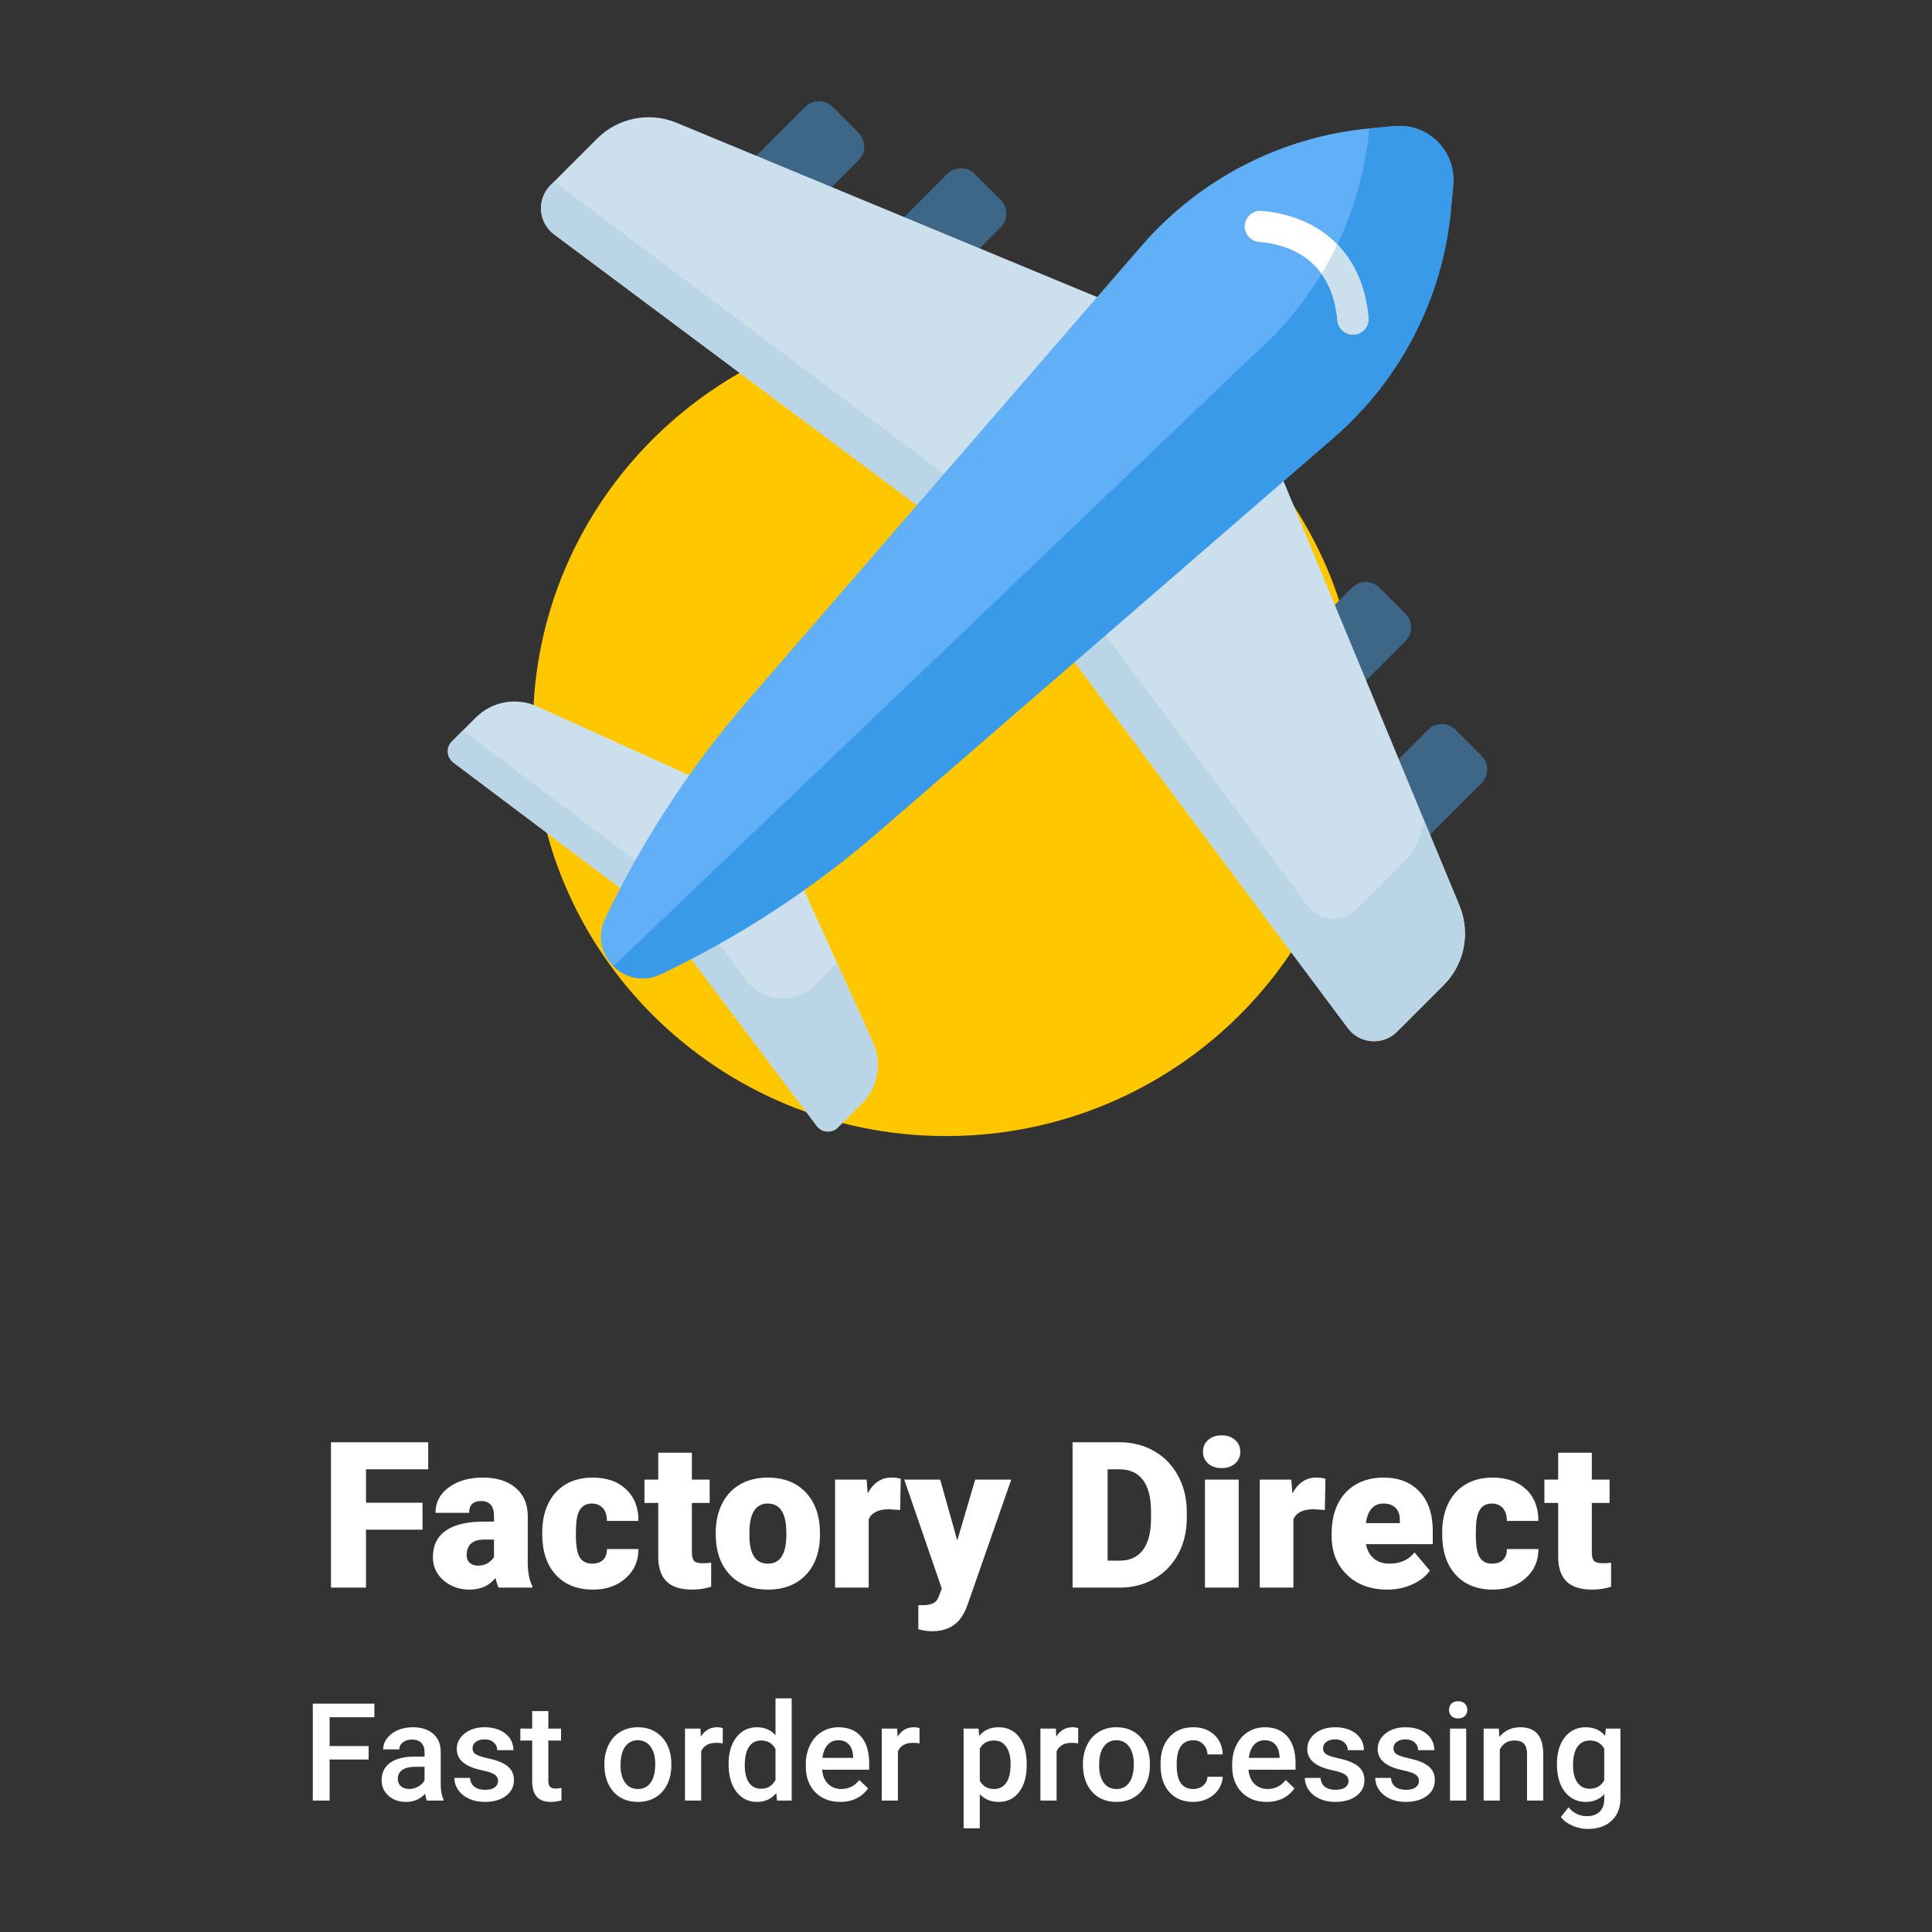
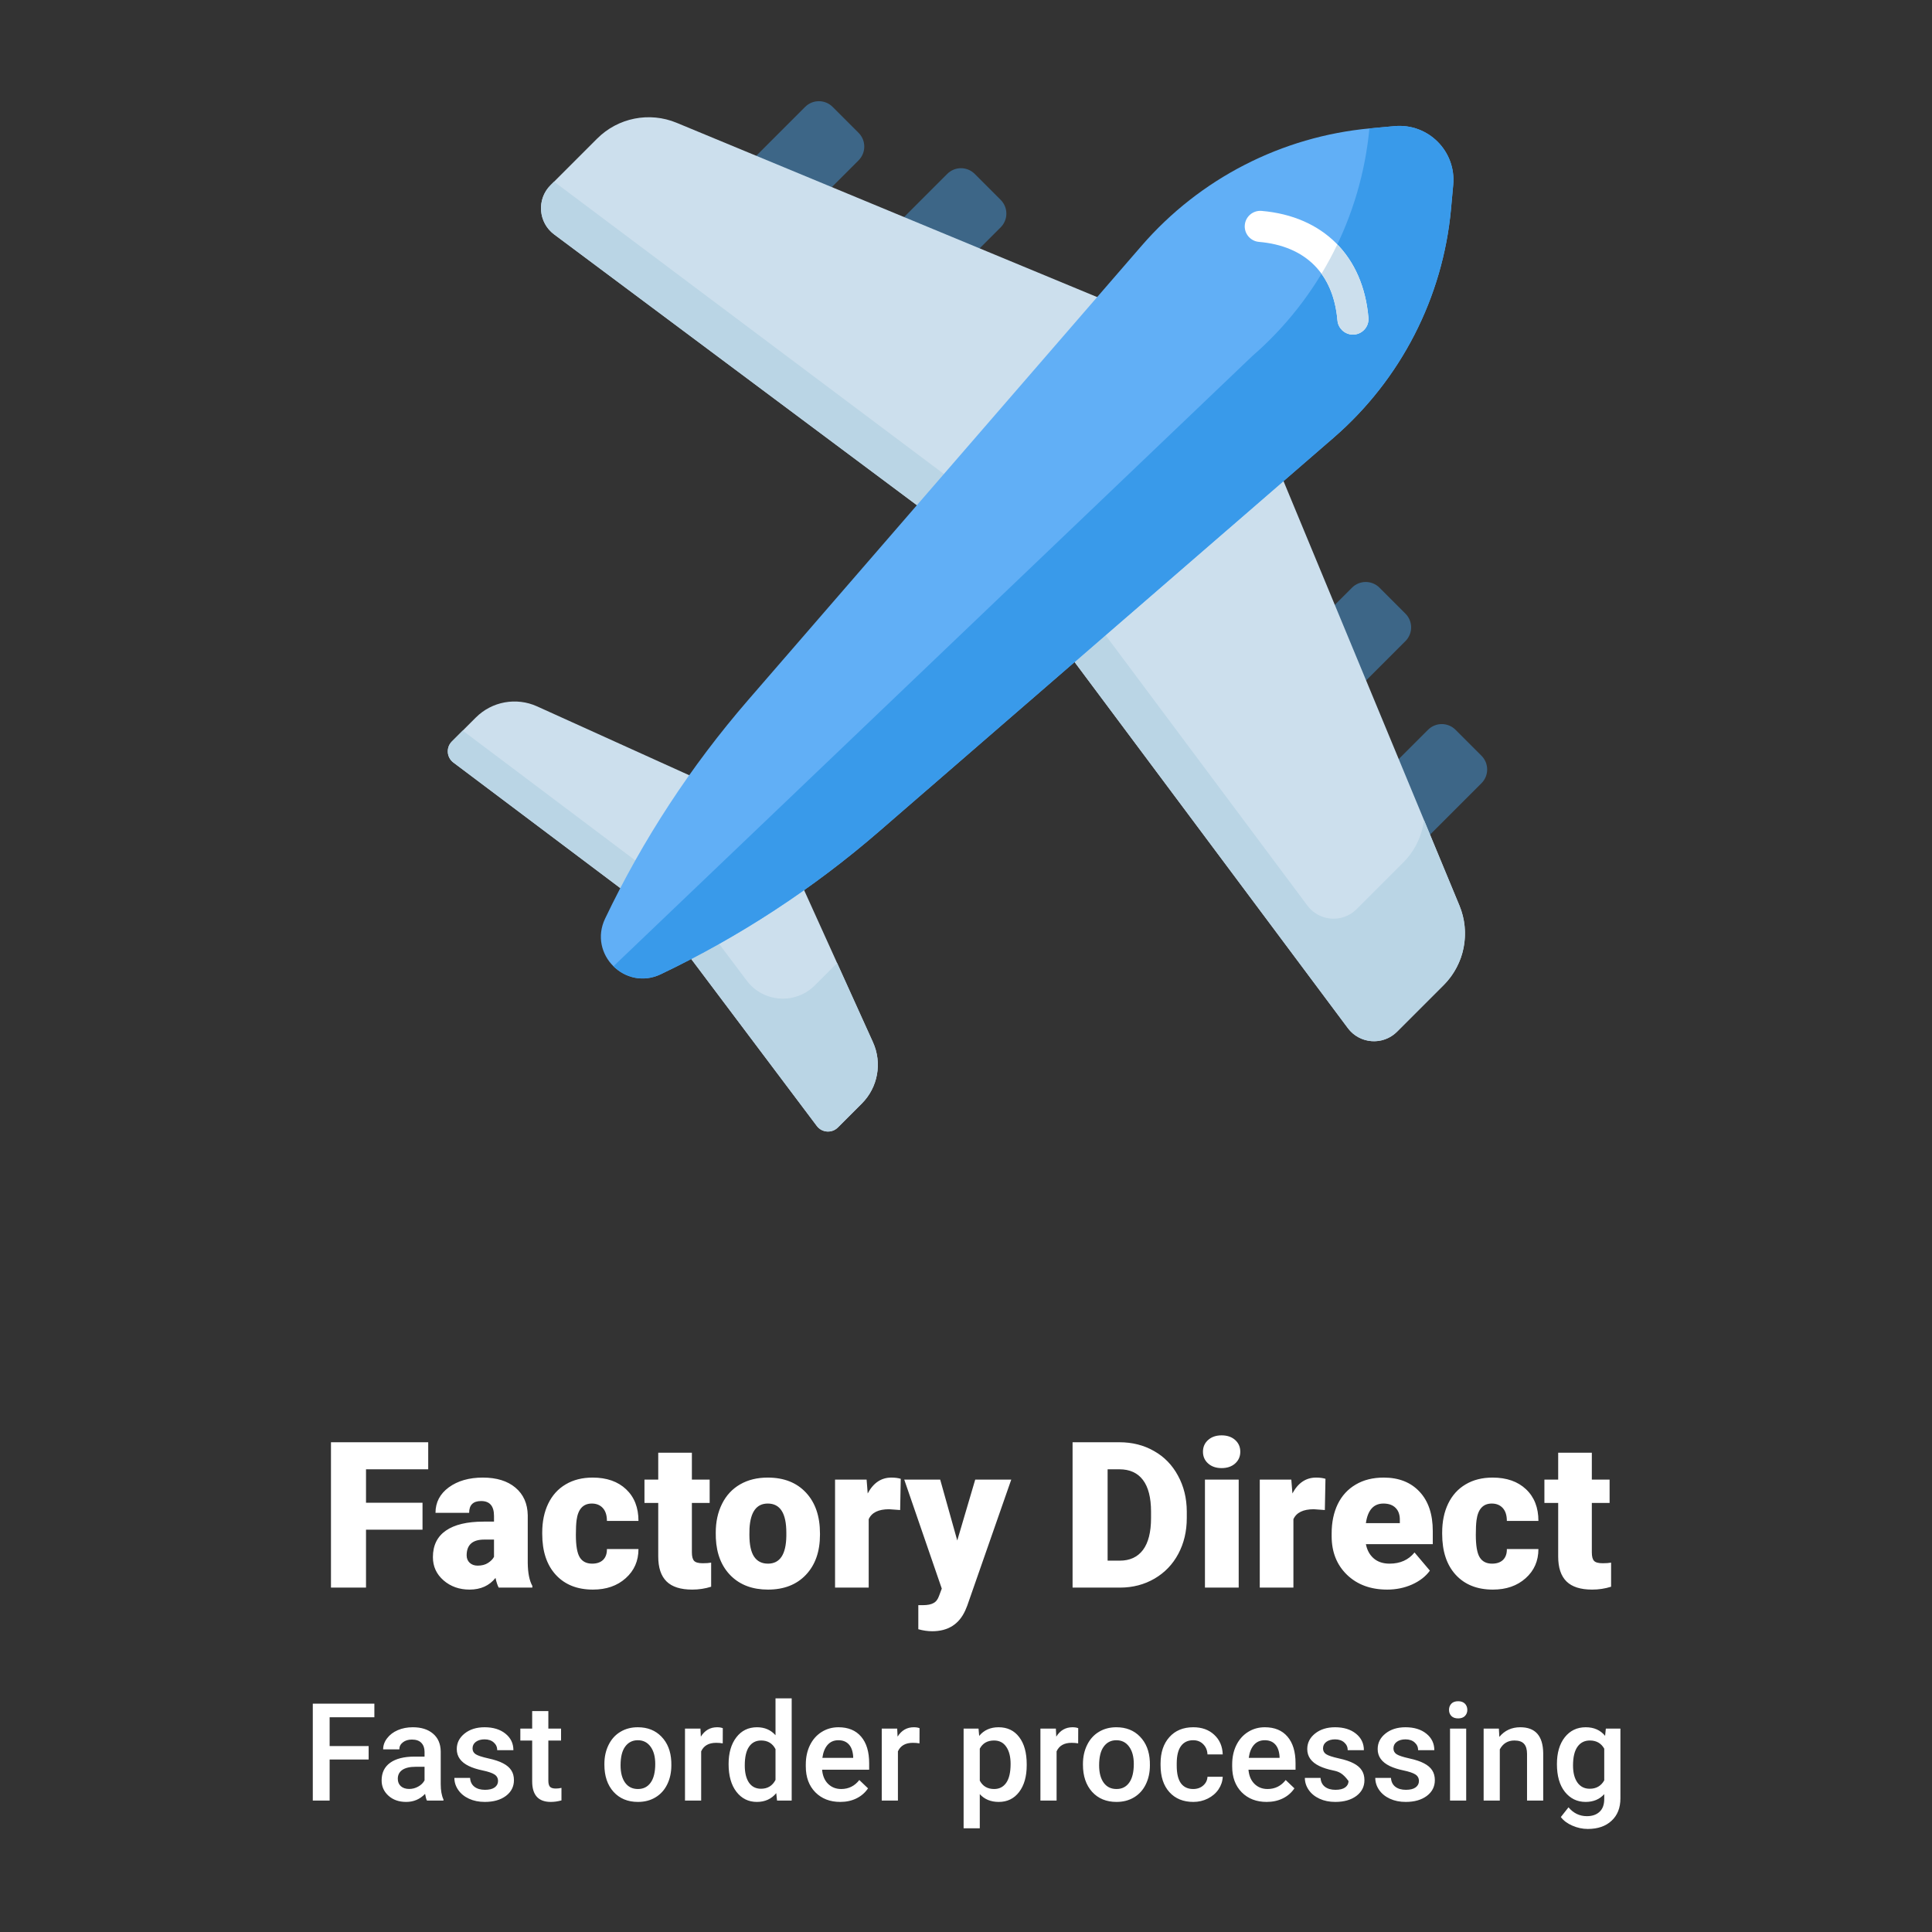
<svg xmlns="http://www.w3.org/2000/svg" width="210" height="210" viewBox="0 0 210 210" fill="none">
  <rect x="0" y="0" width="210" height="210" fill="#333333" stroke="none" />
-   <path d="M102.845 123.486C127.649 123.486 147.758 103.585 147.758 79.037C147.758 54.488 127.649 34.587 102.845 34.587C78.04 34.587 57.932 54.488 57.932 79.037C57.932 103.585 78.04 123.486 102.845 123.486Z" fill="#FFC700" />
  <path d="M85.08 25.672L79.271 19.863L87.515 11.619C88.34 10.794 89.678 10.794 90.503 11.619L93.324 14.44C94.149 15.265 94.149 16.603 93.324 17.428L85.08 25.672Z" fill="#3D6687" />
  <path d="M100.525 32.956L94.716 27.147L102.96 18.902C103.786 18.077 105.123 18.077 105.948 18.902L108.769 21.724C109.594 22.549 109.594 23.886 108.769 24.712L100.525 32.956Z" fill="#3D6687" />
  <path d="M146.976 87.568L152.785 93.377L161.03 85.133C161.855 84.308 161.855 82.97 161.03 82.145L158.208 79.324C157.383 78.499 156.045 78.499 155.221 79.324L146.976 87.568Z" fill="#3D6687" />
  <path d="M138.711 72.122L144.521 77.932L152.765 69.687C153.59 68.862 153.59 67.525 152.765 66.7L149.944 63.878C149.119 63.053 147.781 63.053 146.957 63.878L138.711 72.122Z" fill="#3D6687" />
  <path d="M146.506 111.755L109.631 62.353L60.228 25.477C58.497 24.185 58.314 21.658 59.842 20.13L64.907 15.065C67.174 12.797 70.585 12.119 73.547 13.347L133.704 38.279L158.636 98.436C159.864 101.398 159.185 104.809 156.918 107.076L151.853 112.141C150.325 113.669 147.798 113.487 146.506 111.755Z" fill="#CCDFED" />
  <path d="M88.784 122.389L71.825 99.842L49.279 82.884C48.54 82.328 48.464 81.247 49.118 80.593L51.718 77.993C53.469 76.241 56.123 75.758 58.38 76.78L83.511 88.156L94.888 113.288C95.91 115.545 95.426 118.198 93.675 119.951L91.075 122.55C90.421 123.204 89.34 123.128 88.784 122.389Z" fill="#CCDFED" />
  <path d="M94.888 113.288L90.992 104.682L88.567 107.107C86.454 109.22 82.96 108.974 81.164 106.586L74.26 97.407L74.239 97.428L50.296 79.415L49.117 80.593C48.464 81.247 48.54 82.328 49.278 82.884L71.825 99.842L88.784 122.389C89.339 123.128 90.421 123.205 91.075 122.55L93.674 119.95C95.426 118.198 95.91 115.544 94.888 113.288Z" fill="#BAD5E5" />
  <path d="M158.503 104.799C158.605 104.578 158.701 104.355 158.782 104.127C158.948 103.659 159.065 103.176 159.14 102.686C159.36 101.279 159.205 99.809 158.636 98.436L155.011 89.691L154.782 89.135C154.567 90.848 153.795 92.483 152.521 93.756L147.457 98.821C145.929 100.349 143.403 100.166 142.11 98.435L112.806 59.177L60.225 19.747L59.842 20.13C58.838 21.134 58.578 22.567 59.005 23.8C59.227 24.444 59.635 25.033 60.228 25.477L92.326 49.435L109.631 62.352L122.548 79.657L146.507 111.754C146.949 112.349 147.539 112.755 148.183 112.979C149.415 113.405 150.85 113.144 151.854 112.14L156.918 107.076C157.59 106.405 158.118 105.63 158.503 104.799Z" fill="#BAD5E5" />
  <path d="M71.822 105.896C67.962 107.738 63.93 103.706 65.772 99.846C69.866 91.266 75.095 83.275 81.319 76.09L124.09 26.71C130.418 19.404 139.328 14.831 148.952 13.949L151.575 13.709C155.231 13.374 158.294 16.437 157.959 20.093L157.719 22.716C156.837 32.34 152.264 41.25 144.958 47.578L95.578 90.349C88.392 96.573 80.402 101.802 71.822 105.896Z" fill="#61AFF6" />
  <path d="M157.719 22.716L157.959 20.093C158.294 16.437 155.231 13.374 151.575 13.709L148.952 13.949C148.918 13.952 148.884 13.957 148.849 13.96C147.944 23.545 143.378 32.414 136.1 38.719L66.681 105.029C67.942 106.275 69.903 106.812 71.822 105.896C80.402 101.802 88.392 96.573 95.578 90.349L144.958 47.578C152.264 41.25 156.836 32.34 157.719 22.716Z" fill="#399AEA" />
  <path d="M137.131 22.924C136.201 22.845 135.383 23.534 135.303 24.464C135.224 25.393 135.913 26.212 136.843 26.292C141.911 26.726 144.942 29.756 145.375 34.824C145.41 35.237 145.592 35.602 145.863 35.874C146.204 36.215 146.686 36.408 147.203 36.364C148.133 36.284 148.822 35.466 148.742 34.535C148.17 27.838 143.829 23.497 137.131 22.924Z" fill="white" />
  <path d="M147.204 36.364C148.134 36.284 148.824 35.466 148.743 34.536C148.463 31.259 147.279 28.549 145.36 26.566C144.84 27.656 144.266 28.721 143.642 29.756C144.612 31.096 145.202 32.797 145.376 34.824C145.411 35.237 145.592 35.602 145.864 35.874C146.205 36.215 146.687 36.408 147.204 36.364Z" fill="#CCDFED" />
  <path d="M45.926 166.272H39.784V172.566H35.975V156.766H46.545V159.706H39.784V163.342H45.926V166.272ZM54.206 172.566C54.076 172.327 53.96 171.976 53.859 171.513C53.186 172.359 52.246 172.782 51.038 172.782C49.931 172.782 48.99 172.45 48.216 171.784C47.442 171.112 47.055 170.269 47.055 169.256C47.055 167.983 47.525 167.021 48.466 166.37C49.406 165.718 50.773 165.393 52.568 165.393H53.696V164.774C53.696 163.696 53.23 163.157 52.297 163.157C51.428 163.157 50.994 163.584 50.994 164.438H47.337C47.337 163.302 47.818 162.379 48.78 161.67C49.75 160.962 50.983 160.607 52.481 160.607C53.979 160.607 55.161 160.972 56.029 161.703C56.898 162.434 57.343 163.436 57.364 164.709V169.907C57.379 170.985 57.545 171.81 57.864 172.381V172.566H54.206ZM51.917 170.178C52.372 170.178 52.749 170.08 53.045 169.885C53.349 169.69 53.566 169.469 53.696 169.224V167.346H52.633C51.359 167.346 50.723 167.917 50.723 169.061C50.723 169.393 50.835 169.665 51.059 169.875C51.284 170.077 51.569 170.178 51.917 170.178ZM64.364 169.962C64.877 169.962 65.275 169.824 65.558 169.549C65.84 169.267 65.977 168.876 65.97 168.377H69.399C69.399 169.665 68.936 170.721 68.01 171.545C67.091 172.37 65.905 172.782 64.451 172.782C62.743 172.782 61.398 172.247 60.414 171.177C59.43 170.106 58.938 168.623 58.938 166.727V166.575C58.938 165.389 59.155 164.344 59.589 163.44C60.03 162.528 60.663 161.829 61.488 161.345C62.313 160.853 63.29 160.607 64.418 160.607C65.945 160.607 67.156 161.03 68.053 161.877C68.951 162.723 69.399 163.869 69.399 165.317H65.97C65.97 164.709 65.822 164.243 65.525 163.917C65.228 163.592 64.831 163.429 64.331 163.429C63.383 163.429 62.83 164.032 62.671 165.241C62.62 165.624 62.595 166.152 62.595 166.825C62.595 168.004 62.736 168.822 63.018 169.277C63.3 169.733 63.749 169.962 64.364 169.962ZM75.205 157.905V160.824H77.137V163.363H75.205V168.735C75.205 169.176 75.285 169.484 75.444 169.657C75.603 169.831 75.918 169.918 76.388 169.918C76.75 169.918 77.053 169.896 77.299 169.852V172.469C76.641 172.678 75.954 172.782 75.237 172.782C73.979 172.782 73.049 172.486 72.449 171.893C71.848 171.3 71.548 170.399 71.548 169.19V163.363H70.05V160.824H71.548V157.905H75.205ZM77.799 166.586C77.799 165.414 78.026 164.372 78.482 163.461C78.938 162.542 79.593 161.837 80.447 161.345C81.3 160.853 82.302 160.607 83.453 160.607C85.21 160.607 86.596 161.153 87.609 162.245C88.622 163.33 89.128 164.81 89.128 166.684V166.814C89.128 168.645 88.618 170.099 87.598 171.177C86.585 172.247 85.21 172.782 83.474 172.782C81.803 172.782 80.461 172.283 79.448 171.285C78.435 170.279 77.889 168.919 77.809 167.205L77.799 166.586ZM81.456 166.814C81.456 167.899 81.626 168.695 81.966 169.201C82.306 169.708 82.809 169.962 83.474 169.962C84.776 169.962 85.442 168.959 85.471 166.955V166.586C85.471 164.481 84.798 163.429 83.453 163.429C82.23 163.429 81.568 164.336 81.467 166.152L81.456 166.814ZM97.842 164.134L96.638 164.047C95.487 164.047 94.749 164.408 94.424 165.132V172.566H90.767V160.824H94.196L94.315 162.332C94.93 161.182 95.787 160.607 96.887 160.607C97.278 160.607 97.618 160.65 97.907 160.738L97.842 164.134ZM104.05 167.444L106.003 160.824H109.92L105.135 174.53L104.929 175.029C104.248 176.549 103.048 177.308 101.326 177.308C100.848 177.308 100.345 177.236 99.817 177.091V174.475H100.295C100.808 174.475 101.199 174.399 101.467 174.247C101.742 174.103 101.944 173.839 102.074 173.456L102.367 172.674L98.287 160.824H102.194L104.05 167.444ZM116.584 172.566V156.766H121.673C123.069 156.766 124.325 157.083 125.439 157.721C126.553 158.349 127.421 159.243 128.043 160.4C128.673 161.551 128.991 162.842 128.998 164.275V165.002C128.998 166.449 128.691 167.748 128.076 168.898C127.468 170.04 126.607 170.938 125.493 171.589C124.386 172.233 123.149 172.558 121.782 172.566H116.584ZM120.393 159.706V169.636H121.717C122.809 169.636 123.648 169.249 124.234 168.475C124.82 167.693 125.113 166.535 125.113 165.002V164.319C125.113 162.791 124.82 161.641 124.234 160.867C123.648 160.093 122.795 159.706 121.673 159.706H120.393ZM134.641 172.566H130.973V160.824H134.641V172.566ZM130.757 157.796C130.757 157.275 130.945 156.848 131.321 156.516C131.696 156.183 132.185 156.017 132.786 156.017C133.386 156.017 133.875 156.183 134.251 156.516C134.626 156.848 134.814 157.275 134.814 157.796C134.814 158.317 134.626 158.744 134.251 159.077C133.875 159.41 133.386 159.576 132.786 159.576C132.185 159.576 131.696 159.41 131.321 159.077C130.945 158.744 130.757 158.317 130.757 157.796ZM144.006 164.134L142.802 164.047C141.651 164.047 140.913 164.408 140.588 165.132V172.566H136.931V160.824H140.36L140.48 162.332C141.095 161.182 141.951 160.607 143.052 160.607C143.442 160.607 143.782 160.65 144.072 160.738L144.006 164.134ZM150.789 172.782C148.987 172.782 147.53 172.247 146.416 171.177C145.302 170.099 144.744 168.699 144.744 166.977V166.673C144.744 165.472 144.965 164.412 145.406 163.493C145.855 162.575 146.506 161.865 147.359 161.366C148.213 160.86 149.226 160.607 150.399 160.607C152.048 160.607 153.35 161.121 154.305 162.148C155.26 163.168 155.737 164.594 155.737 166.423V167.845H148.467C148.597 168.503 148.883 169.021 149.324 169.397C149.765 169.773 150.337 169.962 151.039 169.962C152.196 169.962 153.101 169.556 153.752 168.746L155.422 170.721C154.967 171.351 154.32 171.853 153.481 172.23C152.648 172.598 151.751 172.782 150.789 172.782ZM150.376 163.429C149.306 163.429 148.669 164.137 148.467 165.556H152.156V165.273C152.171 164.687 152.022 164.235 151.712 163.917C151.401 163.592 150.955 163.429 150.376 163.429ZM162.183 169.962C162.697 169.962 163.095 169.824 163.377 169.549C163.66 169.267 163.797 168.876 163.789 168.377H167.219C167.219 169.665 166.756 170.721 165.83 171.545C164.911 172.37 163.724 172.782 162.27 172.782C160.563 172.782 159.217 172.247 158.233 171.177C157.25 170.106 156.758 168.623 156.758 166.727V166.575C156.758 165.389 156.974 164.344 157.409 163.44C157.85 162.528 158.483 161.829 159.308 161.345C160.132 160.853 161.109 160.607 162.238 160.607C163.764 160.607 164.976 161.03 165.873 161.877C166.77 162.723 167.219 163.869 167.219 165.317H163.789C163.789 164.709 163.641 164.243 163.345 163.917C163.048 163.592 162.65 163.429 162.151 163.429C161.204 163.429 160.65 164.032 160.491 165.241C160.44 165.624 160.415 166.152 160.415 166.825C160.415 168.004 160.555 168.822 160.838 169.277C161.12 169.733 161.569 169.962 162.183 169.962ZM173.025 157.905V160.824H174.956V163.363H173.025V168.735C173.025 169.176 173.104 169.484 173.263 169.657C173.423 169.831 173.738 169.918 174.207 169.918C174.569 169.918 174.873 169.896 175.119 169.852V172.469C174.461 172.678 173.774 172.782 173.057 172.782C171.798 172.782 170.869 172.486 170.269 171.893C169.668 171.3 169.368 170.399 169.368 169.19V163.363H167.87V160.824H169.368V157.905H173.025Z" fill="white" />
-   <path d="M40.07 191.253H35.83V195.717H34V185.183H40.692V186.659H35.83V189.792H40.07V191.253ZM46.407 195.717C46.33 195.568 46.263 195.324 46.205 194.986C45.645 195.57 44.961 195.861 44.15 195.861C43.364 195.861 42.723 195.637 42.226 195.189C41.729 194.74 41.481 194.185 41.481 193.525C41.481 192.691 41.789 192.052 42.407 191.607C43.029 191.159 43.916 190.935 45.069 190.935H46.147V190.421C46.147 190.016 46.034 189.693 45.807 189.451C45.58 189.206 45.235 189.083 44.772 189.083C44.372 189.083 44.044 189.184 43.788 189.387C43.533 189.585 43.405 189.838 43.405 190.146H41.647C41.647 189.717 41.789 189.317 42.074 188.946C42.358 188.569 42.744 188.275 43.231 188.062C43.723 187.85 44.271 187.745 44.874 187.745C45.79 187.745 46.521 187.976 47.066 188.439C47.611 188.897 47.891 189.543 47.905 190.377V193.908C47.905 194.612 48.004 195.174 48.202 195.594V195.717H46.407ZM44.476 194.451C44.823 194.451 45.149 194.367 45.452 194.197C45.761 194.029 45.993 193.802 46.147 193.518V192.041H45.199C44.548 192.041 44.059 192.155 43.731 192.381C43.403 192.608 43.239 192.93 43.239 193.344C43.239 193.681 43.35 193.952 43.572 194.154C43.798 194.352 44.1 194.451 44.476 194.451ZM54.134 193.59C54.134 193.277 54.004 193.038 53.743 192.874C53.488 192.71 53.061 192.565 52.463 192.44C51.865 192.315 51.366 192.155 50.965 191.962C50.087 191.538 49.649 190.923 49.649 190.117C49.649 189.442 49.933 188.878 50.502 188.424C51.071 187.971 51.795 187.745 52.673 187.745C53.608 187.745 54.363 187.976 54.937 188.439C55.516 188.902 55.805 189.502 55.805 190.24H54.047C54.047 189.902 53.922 189.623 53.671 189.401C53.42 189.174 53.087 189.061 52.673 189.061C52.287 189.061 51.971 189.15 51.725 189.329C51.484 189.507 51.363 189.746 51.363 190.045C51.363 190.315 51.477 190.525 51.703 190.675C51.93 190.824 52.388 190.976 53.078 191.13C53.767 191.279 54.308 191.461 54.698 191.673C55.094 191.88 55.386 192.131 55.574 192.425C55.767 192.719 55.863 193.076 55.863 193.496C55.863 194.2 55.571 194.771 54.988 195.21C54.404 195.645 53.64 195.861 52.694 195.861C52.053 195.861 51.481 195.746 50.98 195.514C50.478 195.283 50.087 194.965 49.808 194.559C49.528 194.154 49.388 193.718 49.388 193.25H51.096C51.12 193.665 51.276 193.985 51.566 194.212C51.855 194.434 52.239 194.545 52.716 194.545C53.179 194.545 53.531 194.458 53.772 194.284C54.013 194.106 54.134 193.874 54.134 193.59ZM59.603 185.986V187.889H60.985V189.191H59.603V193.561C59.603 193.86 59.661 194.077 59.777 194.212C59.898 194.343 60.11 194.407 60.414 194.407C60.616 194.407 60.821 194.383 61.029 194.335V195.696C60.628 195.806 60.242 195.861 59.871 195.861C58.521 195.861 57.845 195.117 57.845 193.626V189.191H56.558V187.889H57.845V185.986H59.603ZM65.695 191.73C65.695 190.964 65.847 190.274 66.151 189.662C66.455 189.044 66.882 188.572 67.431 188.244C67.981 187.91 68.613 187.745 69.327 187.745C70.383 187.745 71.239 188.085 71.895 188.764C72.556 189.445 72.913 190.347 72.966 191.47L72.973 191.882C72.973 192.655 72.823 193.344 72.525 193.952C72.23 194.559 71.806 195.03 71.251 195.362C70.701 195.696 70.065 195.861 69.341 195.861C68.237 195.861 67.352 195.495 66.686 194.762C66.025 194.024 65.695 193.043 65.695 191.817V191.73ZM67.453 191.882C67.453 192.688 67.619 193.319 67.952 193.778C68.285 194.232 68.748 194.458 69.341 194.458C69.934 194.458 70.395 194.227 70.723 193.764C71.056 193.301 71.222 192.623 71.222 191.73C71.222 190.94 71.051 190.313 70.709 189.85C70.371 189.387 69.91 189.155 69.327 189.155C68.753 189.155 68.297 189.384 67.959 189.842C67.622 190.296 67.453 190.976 67.453 191.882ZM78.558 189.495C78.327 189.457 78.088 189.437 77.842 189.437C77.037 189.437 76.494 189.746 76.214 190.363V195.717H74.456V187.889H76.135L76.178 188.764C76.603 188.085 77.191 187.745 77.943 187.745C78.194 187.745 78.401 187.778 78.565 187.846L78.558 189.495ZM79.195 191.745C79.195 190.539 79.475 189.573 80.034 188.844C80.594 188.11 81.344 187.745 82.284 187.745C83.114 187.745 83.784 188.034 84.295 188.612V184.604H86.053V195.717H84.462L84.375 194.907C83.849 195.543 83.147 195.861 82.269 195.861C81.353 195.861 80.61 195.493 80.041 194.755C79.477 194.017 79.195 193.014 79.195 191.745ZM80.953 191.897C80.953 192.692 81.105 193.315 81.409 193.764C81.717 194.207 82.154 194.429 82.718 194.429C83.437 194.429 83.963 194.108 84.295 193.467V190.125C83.972 189.498 83.451 189.184 82.733 189.184C82.163 189.184 81.725 189.411 81.416 189.864C81.107 190.313 80.953 190.99 80.953 191.897ZM91.335 195.861C90.221 195.861 89.316 195.512 88.622 194.812C87.932 194.108 87.587 193.173 87.587 192.005V191.789C87.587 191.007 87.737 190.31 88.036 189.698C88.339 189.08 88.764 188.6 89.309 188.258C89.854 187.916 90.462 187.745 91.132 187.745C92.198 187.745 93.02 188.085 93.599 188.764C94.183 189.445 94.474 190.407 94.474 191.651V192.36H89.359C89.413 193.006 89.627 193.518 90.003 193.894C90.385 194.27 90.862 194.458 91.436 194.458C92.241 194.458 92.897 194.132 93.404 193.481L94.351 194.385C94.038 194.854 93.618 195.218 93.093 195.478C92.572 195.734 91.986 195.861 91.335 195.861ZM91.125 189.155C90.642 189.155 90.252 189.324 89.953 189.662C89.659 190 89.471 190.469 89.388 191.072H92.738V190.942C92.7 190.353 92.543 189.91 92.268 189.611C91.993 189.307 91.612 189.155 91.125 189.155ZM99.944 189.495C99.712 189.457 99.474 189.437 99.228 189.437C98.422 189.437 97.879 189.746 97.6 190.363V195.717H95.842V187.889H97.52L97.564 188.764C97.988 188.085 98.576 187.745 99.329 187.745C99.58 187.745 99.787 187.778 99.951 187.846L99.944 189.495ZM111.599 191.882C111.599 193.093 111.324 194.06 110.774 194.783C110.224 195.502 109.486 195.861 108.56 195.861C107.702 195.861 107.014 195.58 106.498 195.015V198.727H104.74V187.889H106.361L106.433 188.685C106.949 188.058 107.651 187.745 108.539 187.745C109.494 187.745 110.241 188.101 110.781 188.815C111.326 189.524 111.599 190.511 111.599 191.774V191.882ZM109.848 191.73C109.848 190.95 109.691 190.329 109.378 189.872C109.069 189.413 108.625 189.184 108.047 189.184C107.328 189.184 106.812 189.481 106.498 190.074V193.546C106.817 194.154 107.338 194.458 108.061 194.458C108.621 194.458 109.057 194.233 109.371 193.785C109.689 193.331 109.848 192.647 109.848 191.73ZM117.191 189.495C116.96 189.457 116.721 189.437 116.475 189.437C115.67 189.437 115.127 189.746 114.847 190.363V195.717H113.089V187.889H114.768L114.811 188.764C115.235 188.085 115.824 187.745 116.576 187.745C116.827 187.745 117.034 187.778 117.198 187.846L117.191 189.495ZM117.712 191.73C117.712 190.964 117.864 190.274 118.168 189.662C118.472 189.044 118.899 188.572 119.448 188.244C119.998 187.91 120.63 187.745 121.344 187.745C122.4 187.745 123.256 188.085 123.912 188.764C124.573 189.445 124.93 190.347 124.983 191.47L124.99 191.882C124.99 192.655 124.841 193.344 124.542 193.952C124.247 194.559 123.823 195.03 123.268 195.362C122.718 195.696 122.082 195.861 121.358 195.861C120.254 195.861 119.369 195.495 118.703 194.762C118.043 194.024 117.712 193.043 117.712 191.817V191.73ZM119.47 191.882C119.47 192.688 119.637 193.319 119.969 193.778C120.302 194.232 120.765 194.458 121.358 194.458C121.952 194.458 122.412 194.227 122.74 193.764C123.073 193.301 123.239 192.623 123.239 191.73C123.239 190.94 123.068 190.313 122.726 189.85C122.388 189.387 121.928 189.155 121.344 189.155C120.77 189.155 120.314 189.384 119.977 189.842C119.639 190.296 119.47 190.976 119.47 191.882ZM129.693 194.458C130.131 194.458 130.495 194.331 130.785 194.075C131.074 193.819 131.229 193.503 131.248 193.127H132.905C132.885 193.614 132.734 194.069 132.449 194.495C132.164 194.914 131.779 195.246 131.292 195.493C130.805 195.738 130.279 195.861 129.715 195.861C128.619 195.861 127.752 195.507 127.11 194.798C126.468 194.089 126.148 193.11 126.148 191.861V191.68C126.148 190.489 126.466 189.537 127.102 188.823C127.74 188.104 128.607 187.745 129.707 187.745C130.638 187.745 131.396 188.017 131.979 188.561C132.567 189.102 132.876 189.813 132.905 190.696H131.248C131.229 190.248 131.074 189.878 130.785 189.589C130.501 189.299 130.136 189.155 129.693 189.155C129.124 189.155 128.685 189.362 128.376 189.777C128.067 190.188 127.911 190.812 127.905 191.651V191.933C127.905 192.782 128.058 193.417 128.362 193.836C128.67 194.251 129.114 194.458 129.693 194.458ZM137.68 195.861C136.566 195.861 135.662 195.512 134.967 194.812C134.277 194.108 133.932 193.173 133.932 192.005V191.789C133.932 191.007 134.082 190.31 134.381 189.698C134.685 189.08 135.109 188.6 135.654 188.258C136.199 187.916 136.806 187.745 137.477 187.745C138.543 187.745 139.366 188.085 139.944 188.764C140.528 189.445 140.82 190.407 140.82 191.651V192.36H135.704C135.758 193.006 135.972 193.518 136.349 193.894C136.729 194.27 137.207 194.458 137.781 194.458C138.586 194.458 139.243 194.132 139.749 193.481L140.697 194.385C140.383 194.854 139.963 195.218 139.438 195.478C138.917 195.734 138.331 195.861 137.68 195.861ZM137.47 189.155C136.988 189.155 136.597 189.324 136.298 189.662C136.003 190 135.815 190.469 135.734 191.072H139.083V190.942C139.045 190.353 138.888 189.91 138.613 189.611C138.338 189.307 137.957 189.155 137.47 189.155ZM146.579 193.59C146.579 193.277 146.448 193.038 146.188 192.874C145.932 192.71 145.505 192.565 144.907 192.44C144.309 192.315 143.81 192.155 143.41 191.962C142.532 191.538 142.093 190.923 142.093 190.117C142.093 189.442 142.377 188.878 142.947 188.424C143.515 187.971 144.24 187.745 145.117 187.745C146.053 187.745 146.808 187.976 147.382 188.439C147.96 188.902 148.249 189.502 148.249 190.24H146.492C146.492 189.902 146.366 189.623 146.116 189.401C145.865 189.174 145.531 189.061 145.117 189.061C144.731 189.061 144.416 189.15 144.169 189.329C143.928 189.507 143.807 189.746 143.807 190.045C143.807 190.315 143.921 190.525 144.148 190.675C144.374 190.824 144.832 190.976 145.522 191.13C146.212 191.279 146.752 191.461 147.143 191.673C147.538 191.88 147.83 192.131 148.018 192.425C148.211 192.719 148.308 193.076 148.308 193.496C148.308 194.2 148.016 194.771 147.432 195.21C146.848 195.645 146.084 195.861 145.139 195.861C144.497 195.861 143.926 195.746 143.424 195.514C142.923 195.283 142.532 194.965 142.252 194.559C141.973 194.154 141.833 193.718 141.833 193.25H143.54C143.564 193.665 143.721 193.985 144.01 194.212C144.3 194.434 144.683 194.545 145.16 194.545C145.623 194.545 145.976 194.458 146.217 194.284C146.457 194.106 146.579 193.874 146.579 193.59ZM154.232 193.59C154.232 193.277 154.103 193.038 153.842 192.874C153.586 192.71 153.159 192.565 152.562 192.44C151.964 192.315 151.465 192.155 151.064 191.962C150.186 191.538 149.747 190.923 149.747 190.117C149.747 189.442 150.032 188.878 150.601 188.424C151.17 187.971 151.893 187.745 152.771 187.745C153.706 187.745 154.462 187.976 155.035 188.439C155.614 188.902 155.904 189.502 155.904 190.24H154.145C154.145 189.902 154.02 189.623 153.769 189.401C153.518 189.174 153.186 189.061 152.771 189.061C152.385 189.061 152.069 189.15 151.824 189.329C151.582 189.507 151.462 189.746 151.462 190.045C151.462 190.315 151.575 190.525 151.802 190.675C152.028 190.824 152.487 190.976 153.177 191.13C153.866 191.279 154.407 191.461 154.797 191.673C155.193 191.88 155.484 192.131 155.672 192.425C155.865 192.719 155.961 193.076 155.961 193.496C155.961 194.2 155.67 194.771 155.086 195.21C154.503 195.645 153.738 195.861 152.793 195.861C152.152 195.861 151.58 195.746 151.078 195.514C150.576 195.283 150.186 194.965 149.906 194.559C149.626 194.154 149.487 193.718 149.487 193.25H151.194C151.218 193.665 151.375 193.985 151.665 194.212C151.953 194.434 152.337 194.545 152.815 194.545C153.278 194.545 153.63 194.458 153.871 194.284C154.112 194.106 154.232 193.874 154.232 193.59ZM159.369 195.717H157.612V187.889H159.369V195.717ZM157.502 185.856C157.502 185.586 157.587 185.362 157.756 185.183C157.929 185.005 158.176 184.916 158.494 184.916C158.813 184.916 159.058 185.005 159.232 185.183C159.405 185.362 159.492 185.586 159.492 185.856C159.492 186.121 159.405 186.344 159.232 186.521C159.058 186.695 158.813 186.783 158.494 186.783C158.176 186.783 157.929 186.695 157.756 186.521C157.587 186.344 157.502 186.121 157.502 185.856ZM162.921 187.889L162.972 188.793C163.551 188.094 164.311 187.745 165.251 187.745C166.881 187.745 167.711 188.677 167.74 190.544V195.717H165.982V190.645C165.982 190.149 165.873 189.782 165.656 189.546C165.444 189.305 165.094 189.184 164.607 189.184C163.898 189.184 163.37 189.505 163.022 190.146V195.717H161.265V187.889H162.921ZM169.231 191.745C169.231 190.529 169.515 189.561 170.083 188.836C170.658 188.109 171.417 187.745 172.362 187.745C173.255 187.745 173.957 188.056 174.468 188.677L174.548 187.889H176.132V195.478C176.132 196.506 175.811 197.316 175.17 197.909C174.533 198.502 173.672 198.799 172.586 198.799C172.013 198.799 171.451 198.678 170.901 198.438C170.357 198.201 169.942 197.889 169.656 197.504L170.489 196.448C171.029 197.089 171.695 197.41 172.486 197.41C173.069 197.41 173.53 197.25 173.867 196.932C174.205 196.619 174.374 196.156 174.374 195.543V195.015C173.867 195.58 173.192 195.861 172.348 195.861C171.432 195.861 170.682 195.497 170.098 194.77C169.519 194.041 169.231 193.033 169.231 191.745ZM170.981 191.897C170.981 192.683 171.14 193.303 171.459 193.756C171.782 194.205 172.227 194.429 172.797 194.429C173.506 194.429 174.031 194.125 174.374 193.518V190.074C174.041 189.481 173.52 189.184 172.811 189.184C172.233 189.184 171.782 189.413 171.459 189.872C171.14 190.329 170.981 191.004 170.981 191.897Z" fill="white" />
+   <path d="M40.07 191.253H35.83V195.717H34V185.183H40.692V186.659H35.83V189.792H40.07V191.253ZM46.407 195.717C46.33 195.568 46.263 195.324 46.205 194.986C45.645 195.57 44.961 195.861 44.15 195.861C43.364 195.861 42.723 195.637 42.226 195.189C41.729 194.74 41.481 194.185 41.481 193.525C41.481 192.691 41.789 192.052 42.407 191.607C43.029 191.159 43.916 190.935 45.069 190.935H46.147V190.421C46.147 190.016 46.034 189.693 45.807 189.451C45.58 189.206 45.235 189.083 44.772 189.083C44.372 189.083 44.044 189.184 43.788 189.387C43.533 189.585 43.405 189.838 43.405 190.146H41.647C41.647 189.717 41.789 189.317 42.074 188.946C42.358 188.569 42.744 188.275 43.231 188.062C43.723 187.85 44.271 187.745 44.874 187.745C45.79 187.745 46.521 187.976 47.066 188.439C47.611 188.897 47.891 189.543 47.905 190.377V193.908C47.905 194.612 48.004 195.174 48.202 195.594V195.717H46.407ZM44.476 194.451C44.823 194.451 45.149 194.367 45.452 194.197C45.761 194.029 45.993 193.802 46.147 193.518V192.041H45.199C44.548 192.041 44.059 192.155 43.731 192.381C43.403 192.608 43.239 192.93 43.239 193.344C43.239 193.681 43.35 193.952 43.572 194.154C43.798 194.352 44.1 194.451 44.476 194.451ZM54.134 193.59C54.134 193.277 54.004 193.038 53.743 192.874C53.488 192.71 53.061 192.565 52.463 192.44C51.865 192.315 51.366 192.155 50.965 191.962C50.087 191.538 49.649 190.923 49.649 190.117C49.649 189.442 49.933 188.878 50.502 188.424C51.071 187.971 51.795 187.745 52.673 187.745C53.608 187.745 54.363 187.976 54.937 188.439C55.516 188.902 55.805 189.502 55.805 190.24H54.047C54.047 189.902 53.922 189.623 53.671 189.401C53.42 189.174 53.087 189.061 52.673 189.061C52.287 189.061 51.971 189.15 51.725 189.329C51.484 189.507 51.363 189.746 51.363 190.045C51.363 190.315 51.477 190.525 51.703 190.675C51.93 190.824 52.388 190.976 53.078 191.13C53.767 191.279 54.308 191.461 54.698 191.673C55.094 191.88 55.386 192.131 55.574 192.425C55.767 192.719 55.863 193.076 55.863 193.496C55.863 194.2 55.571 194.771 54.988 195.21C54.404 195.645 53.64 195.861 52.694 195.861C52.053 195.861 51.481 195.746 50.98 195.514C50.478 195.283 50.087 194.965 49.808 194.559C49.528 194.154 49.388 193.718 49.388 193.25H51.096C51.12 193.665 51.276 193.985 51.566 194.212C51.855 194.434 52.239 194.545 52.716 194.545C53.179 194.545 53.531 194.458 53.772 194.284C54.013 194.106 54.134 193.874 54.134 193.59ZM59.603 185.986V187.889H60.985V189.191H59.603V193.561C59.603 193.86 59.661 194.077 59.777 194.212C59.898 194.343 60.11 194.407 60.414 194.407C60.616 194.407 60.821 194.383 61.029 194.335V195.696C60.628 195.806 60.242 195.861 59.871 195.861C58.521 195.861 57.845 195.117 57.845 193.626V189.191H56.558V187.889H57.845V185.986H59.603ZM65.695 191.73C65.695 190.964 65.847 190.274 66.151 189.662C66.455 189.044 66.882 188.572 67.431 188.244C67.981 187.91 68.613 187.745 69.327 187.745C70.383 187.745 71.239 188.085 71.895 188.764C72.556 189.445 72.913 190.347 72.966 191.47L72.973 191.882C72.973 192.655 72.823 193.344 72.525 193.952C72.23 194.559 71.806 195.03 71.251 195.362C70.701 195.696 70.065 195.861 69.341 195.861C68.237 195.861 67.352 195.495 66.686 194.762C66.025 194.024 65.695 193.043 65.695 191.817V191.73ZM67.453 191.882C67.453 192.688 67.619 193.319 67.952 193.778C68.285 194.232 68.748 194.458 69.341 194.458C69.934 194.458 70.395 194.227 70.723 193.764C71.056 193.301 71.222 192.623 71.222 191.73C71.222 190.94 71.051 190.313 70.709 189.85C70.371 189.387 69.91 189.155 69.327 189.155C68.753 189.155 68.297 189.384 67.959 189.842C67.622 190.296 67.453 190.976 67.453 191.882ZM78.558 189.495C78.327 189.457 78.088 189.437 77.842 189.437C77.037 189.437 76.494 189.746 76.214 190.363V195.717H74.456V187.889H76.135L76.178 188.764C76.603 188.085 77.191 187.745 77.943 187.745C78.194 187.745 78.401 187.778 78.565 187.846L78.558 189.495ZM79.195 191.745C79.195 190.539 79.475 189.573 80.034 188.844C80.594 188.11 81.344 187.745 82.284 187.745C83.114 187.745 83.784 188.034 84.295 188.612V184.604H86.053V195.717H84.462L84.375 194.907C83.849 195.543 83.147 195.861 82.269 195.861C81.353 195.861 80.61 195.493 80.041 194.755C79.477 194.017 79.195 193.014 79.195 191.745ZM80.953 191.897C80.953 192.692 81.105 193.315 81.409 193.764C81.717 194.207 82.154 194.429 82.718 194.429C83.437 194.429 83.963 194.108 84.295 193.467V190.125C83.972 189.498 83.451 189.184 82.733 189.184C82.163 189.184 81.725 189.411 81.416 189.864C81.107 190.313 80.953 190.99 80.953 191.897ZM91.335 195.861C90.221 195.861 89.316 195.512 88.622 194.812C87.932 194.108 87.587 193.173 87.587 192.005V191.789C87.587 191.007 87.737 190.31 88.036 189.698C88.339 189.08 88.764 188.6 89.309 188.258C89.854 187.916 90.462 187.745 91.132 187.745C92.198 187.745 93.02 188.085 93.599 188.764C94.183 189.445 94.474 190.407 94.474 191.651V192.36H89.359C89.413 193.006 89.627 193.518 90.003 193.894C90.385 194.27 90.862 194.458 91.436 194.458C92.241 194.458 92.897 194.132 93.404 193.481L94.351 194.385C94.038 194.854 93.618 195.218 93.093 195.478C92.572 195.734 91.986 195.861 91.335 195.861ZM91.125 189.155C90.642 189.155 90.252 189.324 89.953 189.662C89.659 190 89.471 190.469 89.388 191.072H92.738V190.942C92.7 190.353 92.543 189.91 92.268 189.611C91.993 189.307 91.612 189.155 91.125 189.155ZM99.944 189.495C99.712 189.457 99.474 189.437 99.228 189.437C98.422 189.437 97.879 189.746 97.6 190.363V195.717H95.842V187.889H97.52L97.564 188.764C97.988 188.085 98.576 187.745 99.329 187.745C99.58 187.745 99.787 187.778 99.951 187.846L99.944 189.495ZM111.599 191.882C111.599 193.093 111.324 194.06 110.774 194.783C110.224 195.502 109.486 195.861 108.56 195.861C107.702 195.861 107.014 195.58 106.498 195.015V198.727H104.74V187.889H106.361L106.433 188.685C106.949 188.058 107.651 187.745 108.539 187.745C109.494 187.745 110.241 188.101 110.781 188.815C111.326 189.524 111.599 190.511 111.599 191.774V191.882ZM109.848 191.73C109.848 190.95 109.691 190.329 109.378 189.872C109.069 189.413 108.625 189.184 108.047 189.184C107.328 189.184 106.812 189.481 106.498 190.074V193.546C106.817 194.154 107.338 194.458 108.061 194.458C108.621 194.458 109.057 194.233 109.371 193.785C109.689 193.331 109.848 192.647 109.848 191.73ZM117.191 189.495C116.96 189.457 116.721 189.437 116.475 189.437C115.67 189.437 115.127 189.746 114.847 190.363V195.717H113.089V187.889H114.768L114.811 188.764C115.235 188.085 115.824 187.745 116.576 187.745C116.827 187.745 117.034 187.778 117.198 187.846L117.191 189.495ZM117.712 191.73C117.712 190.964 117.864 190.274 118.168 189.662C118.472 189.044 118.899 188.572 119.448 188.244C119.998 187.91 120.63 187.745 121.344 187.745C122.4 187.745 123.256 188.085 123.912 188.764C124.573 189.445 124.93 190.347 124.983 191.47L124.99 191.882C124.99 192.655 124.841 193.344 124.542 193.952C124.247 194.559 123.823 195.03 123.268 195.362C122.718 195.696 122.082 195.861 121.358 195.861C120.254 195.861 119.369 195.495 118.703 194.762C118.043 194.024 117.712 193.043 117.712 191.817V191.73ZM119.47 191.882C119.47 192.688 119.637 193.319 119.969 193.778C120.302 194.232 120.765 194.458 121.358 194.458C121.952 194.458 122.412 194.227 122.74 193.764C123.073 193.301 123.239 192.623 123.239 191.73C123.239 190.94 123.068 190.313 122.726 189.85C122.388 189.387 121.928 189.155 121.344 189.155C120.77 189.155 120.314 189.384 119.977 189.842C119.639 190.296 119.47 190.976 119.47 191.882ZM129.693 194.458C130.131 194.458 130.495 194.331 130.785 194.075C131.074 193.819 131.229 193.503 131.248 193.127H132.905C132.885 193.614 132.734 194.069 132.449 194.495C132.164 194.914 131.779 195.246 131.292 195.493C130.805 195.738 130.279 195.861 129.715 195.861C128.619 195.861 127.752 195.507 127.11 194.798C126.468 194.089 126.148 193.11 126.148 191.861V191.68C126.148 190.489 126.466 189.537 127.102 188.823C127.74 188.104 128.607 187.745 129.707 187.745C130.638 187.745 131.396 188.017 131.979 188.561C132.567 189.102 132.876 189.813 132.905 190.696H131.248C131.229 190.248 131.074 189.878 130.785 189.589C130.501 189.299 130.136 189.155 129.693 189.155C129.124 189.155 128.685 189.362 128.376 189.777C128.067 190.188 127.911 190.812 127.905 191.651V191.933C127.905 192.782 128.058 193.417 128.362 193.836C128.67 194.251 129.114 194.458 129.693 194.458ZM137.68 195.861C136.566 195.861 135.662 195.512 134.967 194.812C134.277 194.108 133.932 193.173 133.932 192.005V191.789C133.932 191.007 134.082 190.31 134.381 189.698C134.685 189.08 135.109 188.6 135.654 188.258C136.199 187.916 136.806 187.745 137.477 187.745C138.543 187.745 139.366 188.085 139.944 188.764C140.528 189.445 140.82 190.407 140.82 191.651V192.36H135.704C135.758 193.006 135.972 193.518 136.349 193.894C136.729 194.27 137.207 194.458 137.781 194.458C138.586 194.458 139.243 194.132 139.749 193.481L140.697 194.385C140.383 194.854 139.963 195.218 139.438 195.478C138.917 195.734 138.331 195.861 137.68 195.861ZM137.47 189.155C136.988 189.155 136.597 189.324 136.298 189.662C136.003 190 135.815 190.469 135.734 191.072H139.083V190.942C139.045 190.353 138.888 189.91 138.613 189.611C138.338 189.307 137.957 189.155 137.47 189.155ZM146.579 193.59C145.932 192.71 145.505 192.565 144.907 192.44C144.309 192.315 143.81 192.155 143.41 191.962C142.532 191.538 142.093 190.923 142.093 190.117C142.093 189.442 142.377 188.878 142.947 188.424C143.515 187.971 144.24 187.745 145.117 187.745C146.053 187.745 146.808 187.976 147.382 188.439C147.96 188.902 148.249 189.502 148.249 190.24H146.492C146.492 189.902 146.366 189.623 146.116 189.401C145.865 189.174 145.531 189.061 145.117 189.061C144.731 189.061 144.416 189.15 144.169 189.329C143.928 189.507 143.807 189.746 143.807 190.045C143.807 190.315 143.921 190.525 144.148 190.675C144.374 190.824 144.832 190.976 145.522 191.13C146.212 191.279 146.752 191.461 147.143 191.673C147.538 191.88 147.83 192.131 148.018 192.425C148.211 192.719 148.308 193.076 148.308 193.496C148.308 194.2 148.016 194.771 147.432 195.21C146.848 195.645 146.084 195.861 145.139 195.861C144.497 195.861 143.926 195.746 143.424 195.514C142.923 195.283 142.532 194.965 142.252 194.559C141.973 194.154 141.833 193.718 141.833 193.25H143.54C143.564 193.665 143.721 193.985 144.01 194.212C144.3 194.434 144.683 194.545 145.16 194.545C145.623 194.545 145.976 194.458 146.217 194.284C146.457 194.106 146.579 193.874 146.579 193.59ZM154.232 193.59C154.232 193.277 154.103 193.038 153.842 192.874C153.586 192.71 153.159 192.565 152.562 192.44C151.964 192.315 151.465 192.155 151.064 191.962C150.186 191.538 149.747 190.923 149.747 190.117C149.747 189.442 150.032 188.878 150.601 188.424C151.17 187.971 151.893 187.745 152.771 187.745C153.706 187.745 154.462 187.976 155.035 188.439C155.614 188.902 155.904 189.502 155.904 190.24H154.145C154.145 189.902 154.02 189.623 153.769 189.401C153.518 189.174 153.186 189.061 152.771 189.061C152.385 189.061 152.069 189.15 151.824 189.329C151.582 189.507 151.462 189.746 151.462 190.045C151.462 190.315 151.575 190.525 151.802 190.675C152.028 190.824 152.487 190.976 153.177 191.13C153.866 191.279 154.407 191.461 154.797 191.673C155.193 191.88 155.484 192.131 155.672 192.425C155.865 192.719 155.961 193.076 155.961 193.496C155.961 194.2 155.67 194.771 155.086 195.21C154.503 195.645 153.738 195.861 152.793 195.861C152.152 195.861 151.58 195.746 151.078 195.514C150.576 195.283 150.186 194.965 149.906 194.559C149.626 194.154 149.487 193.718 149.487 193.25H151.194C151.218 193.665 151.375 193.985 151.665 194.212C151.953 194.434 152.337 194.545 152.815 194.545C153.278 194.545 153.63 194.458 153.871 194.284C154.112 194.106 154.232 193.874 154.232 193.59ZM159.369 195.717H157.612V187.889H159.369V195.717ZM157.502 185.856C157.502 185.586 157.587 185.362 157.756 185.183C157.929 185.005 158.176 184.916 158.494 184.916C158.813 184.916 159.058 185.005 159.232 185.183C159.405 185.362 159.492 185.586 159.492 185.856C159.492 186.121 159.405 186.344 159.232 186.521C159.058 186.695 158.813 186.783 158.494 186.783C158.176 186.783 157.929 186.695 157.756 186.521C157.587 186.344 157.502 186.121 157.502 185.856ZM162.921 187.889L162.972 188.793C163.551 188.094 164.311 187.745 165.251 187.745C166.881 187.745 167.711 188.677 167.74 190.544V195.717H165.982V190.645C165.982 190.149 165.873 189.782 165.656 189.546C165.444 189.305 165.094 189.184 164.607 189.184C163.898 189.184 163.37 189.505 163.022 190.146V195.717H161.265V187.889H162.921ZM169.231 191.745C169.231 190.529 169.515 189.561 170.083 188.836C170.658 188.109 171.417 187.745 172.362 187.745C173.255 187.745 173.957 188.056 174.468 188.677L174.548 187.889H176.132V195.478C176.132 196.506 175.811 197.316 175.17 197.909C174.533 198.502 173.672 198.799 172.586 198.799C172.013 198.799 171.451 198.678 170.901 198.438C170.357 198.201 169.942 197.889 169.656 197.504L170.489 196.448C171.029 197.089 171.695 197.41 172.486 197.41C173.069 197.41 173.53 197.25 173.867 196.932C174.205 196.619 174.374 196.156 174.374 195.543V195.015C173.867 195.58 173.192 195.861 172.348 195.861C171.432 195.861 170.682 195.497 170.098 194.77C169.519 194.041 169.231 193.033 169.231 191.745ZM170.981 191.897C170.981 192.683 171.14 193.303 171.459 193.756C171.782 194.205 172.227 194.429 172.797 194.429C173.506 194.429 174.031 194.125 174.374 193.518V190.074C174.041 189.481 173.52 189.184 172.811 189.184C172.233 189.184 171.782 189.413 171.459 189.872C171.14 190.329 170.981 191.004 170.981 191.897Z" fill="white" />
</svg>